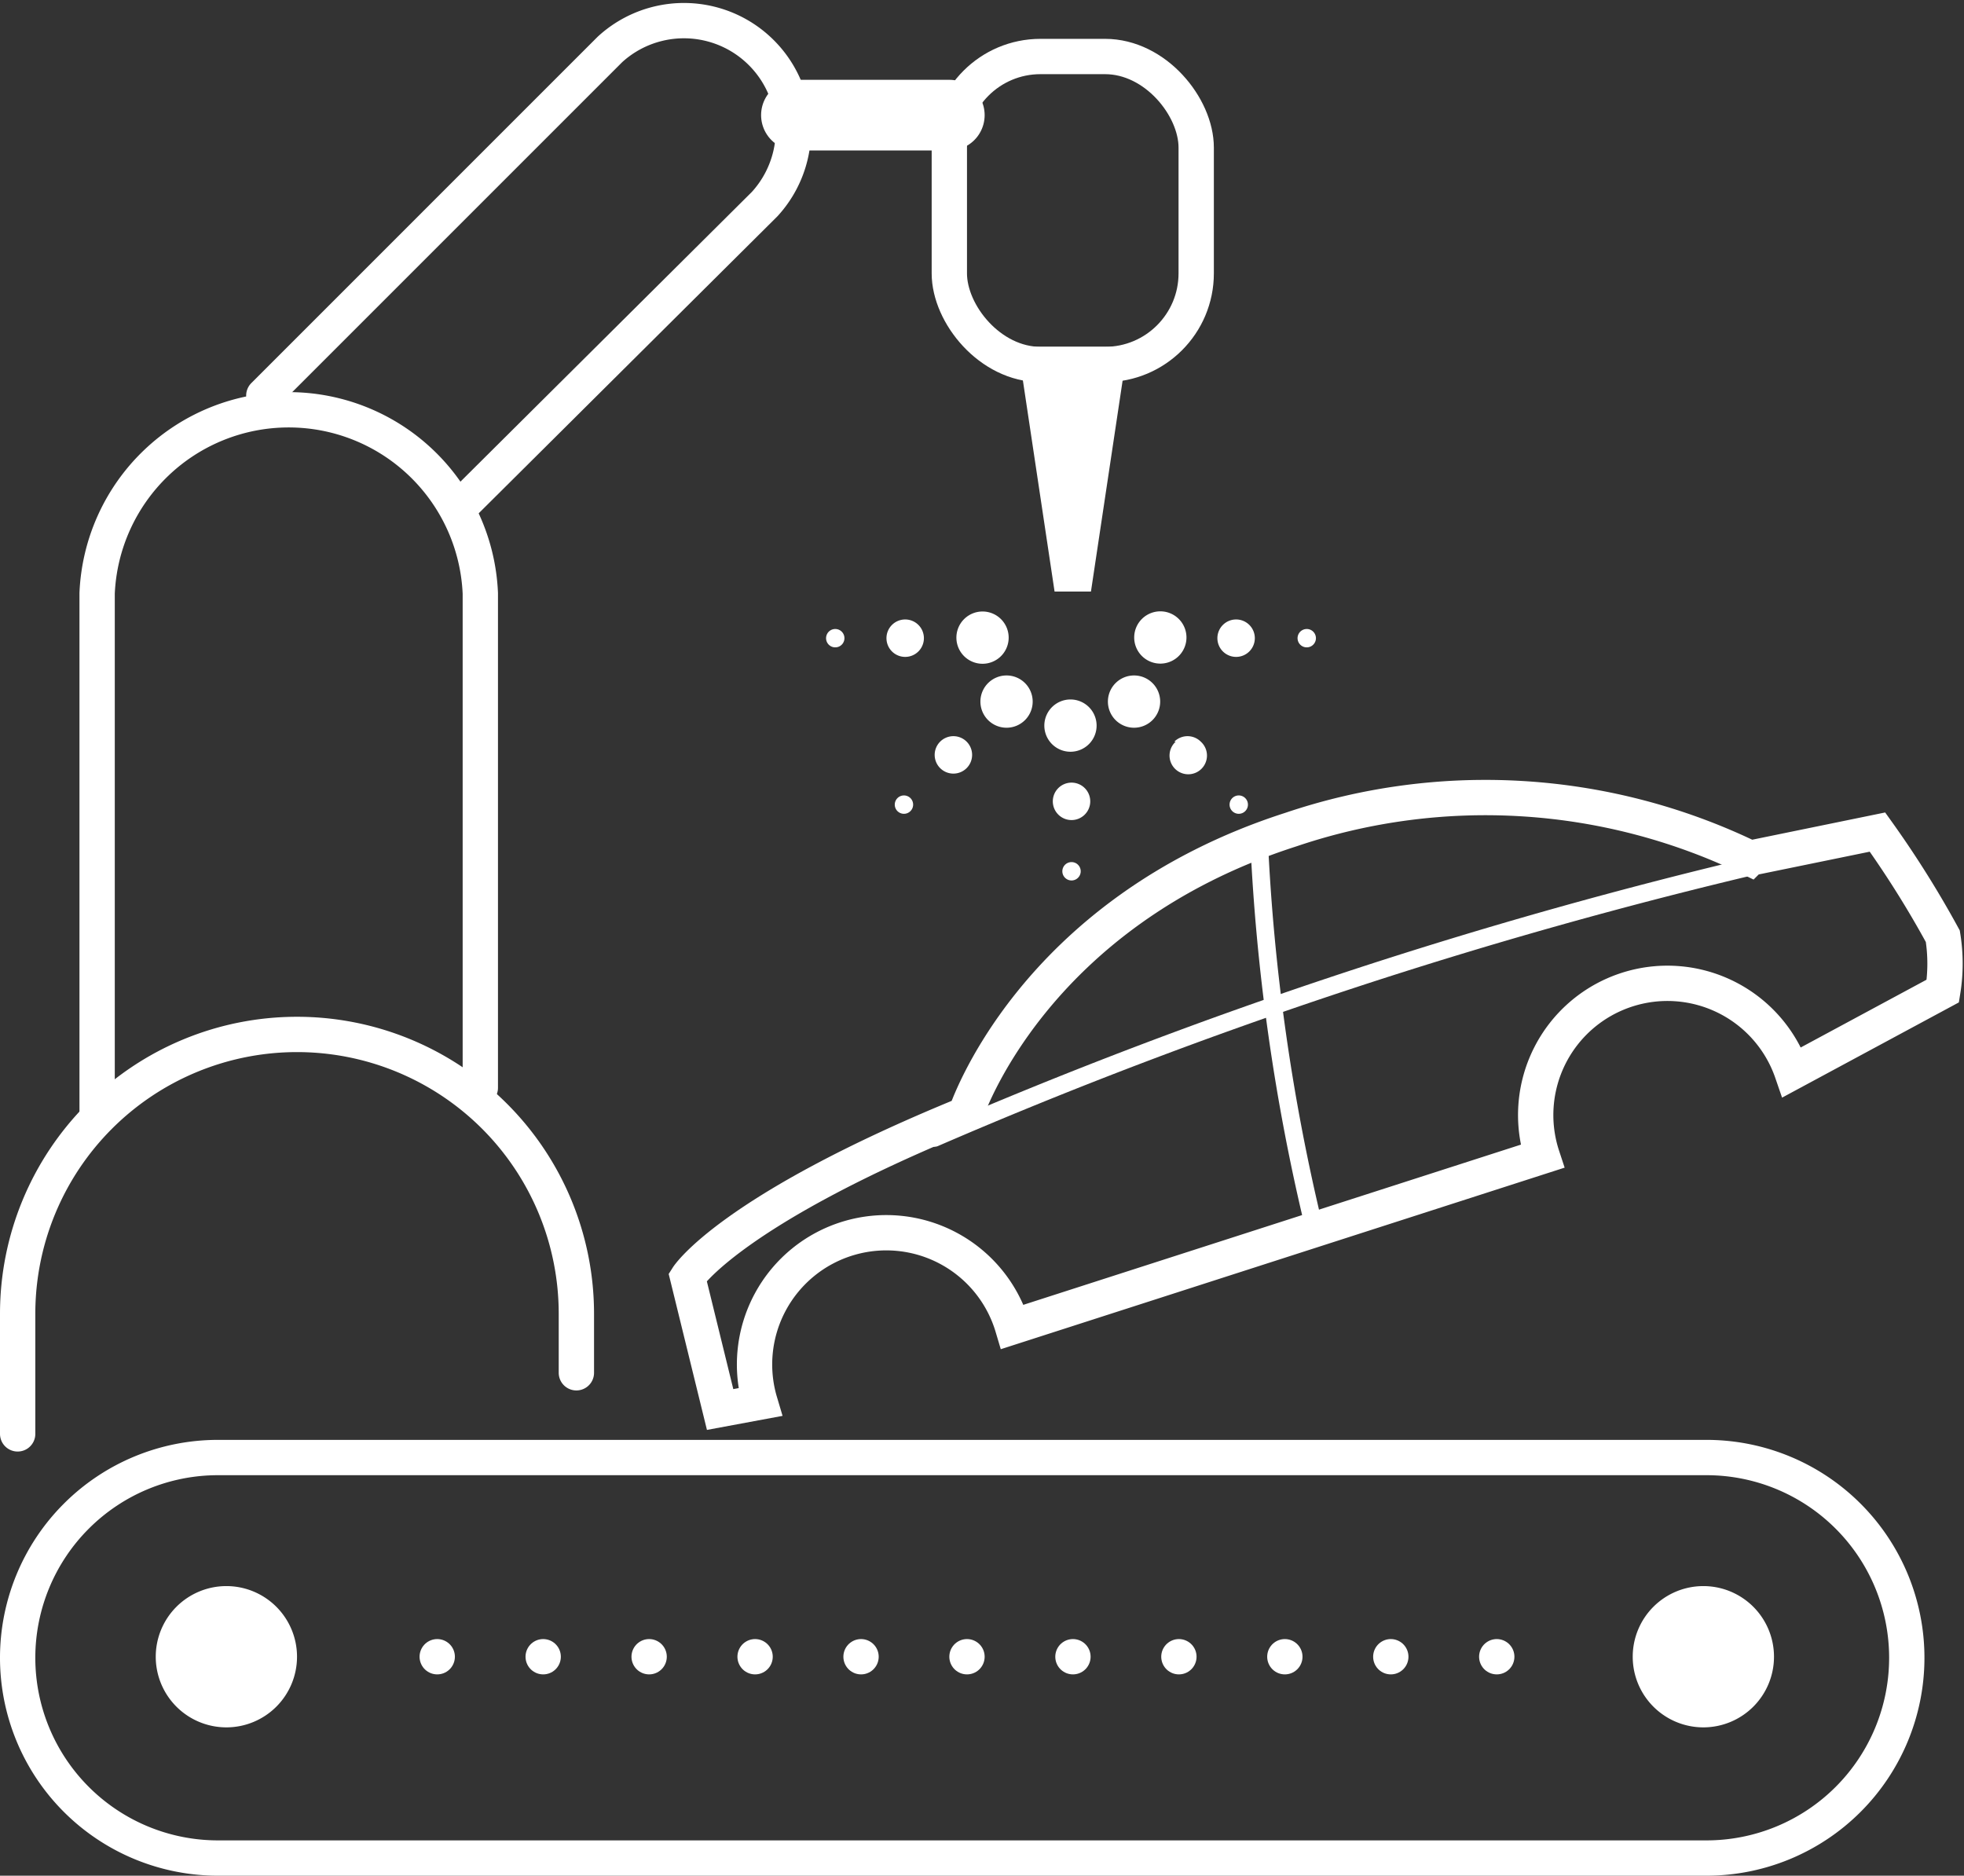
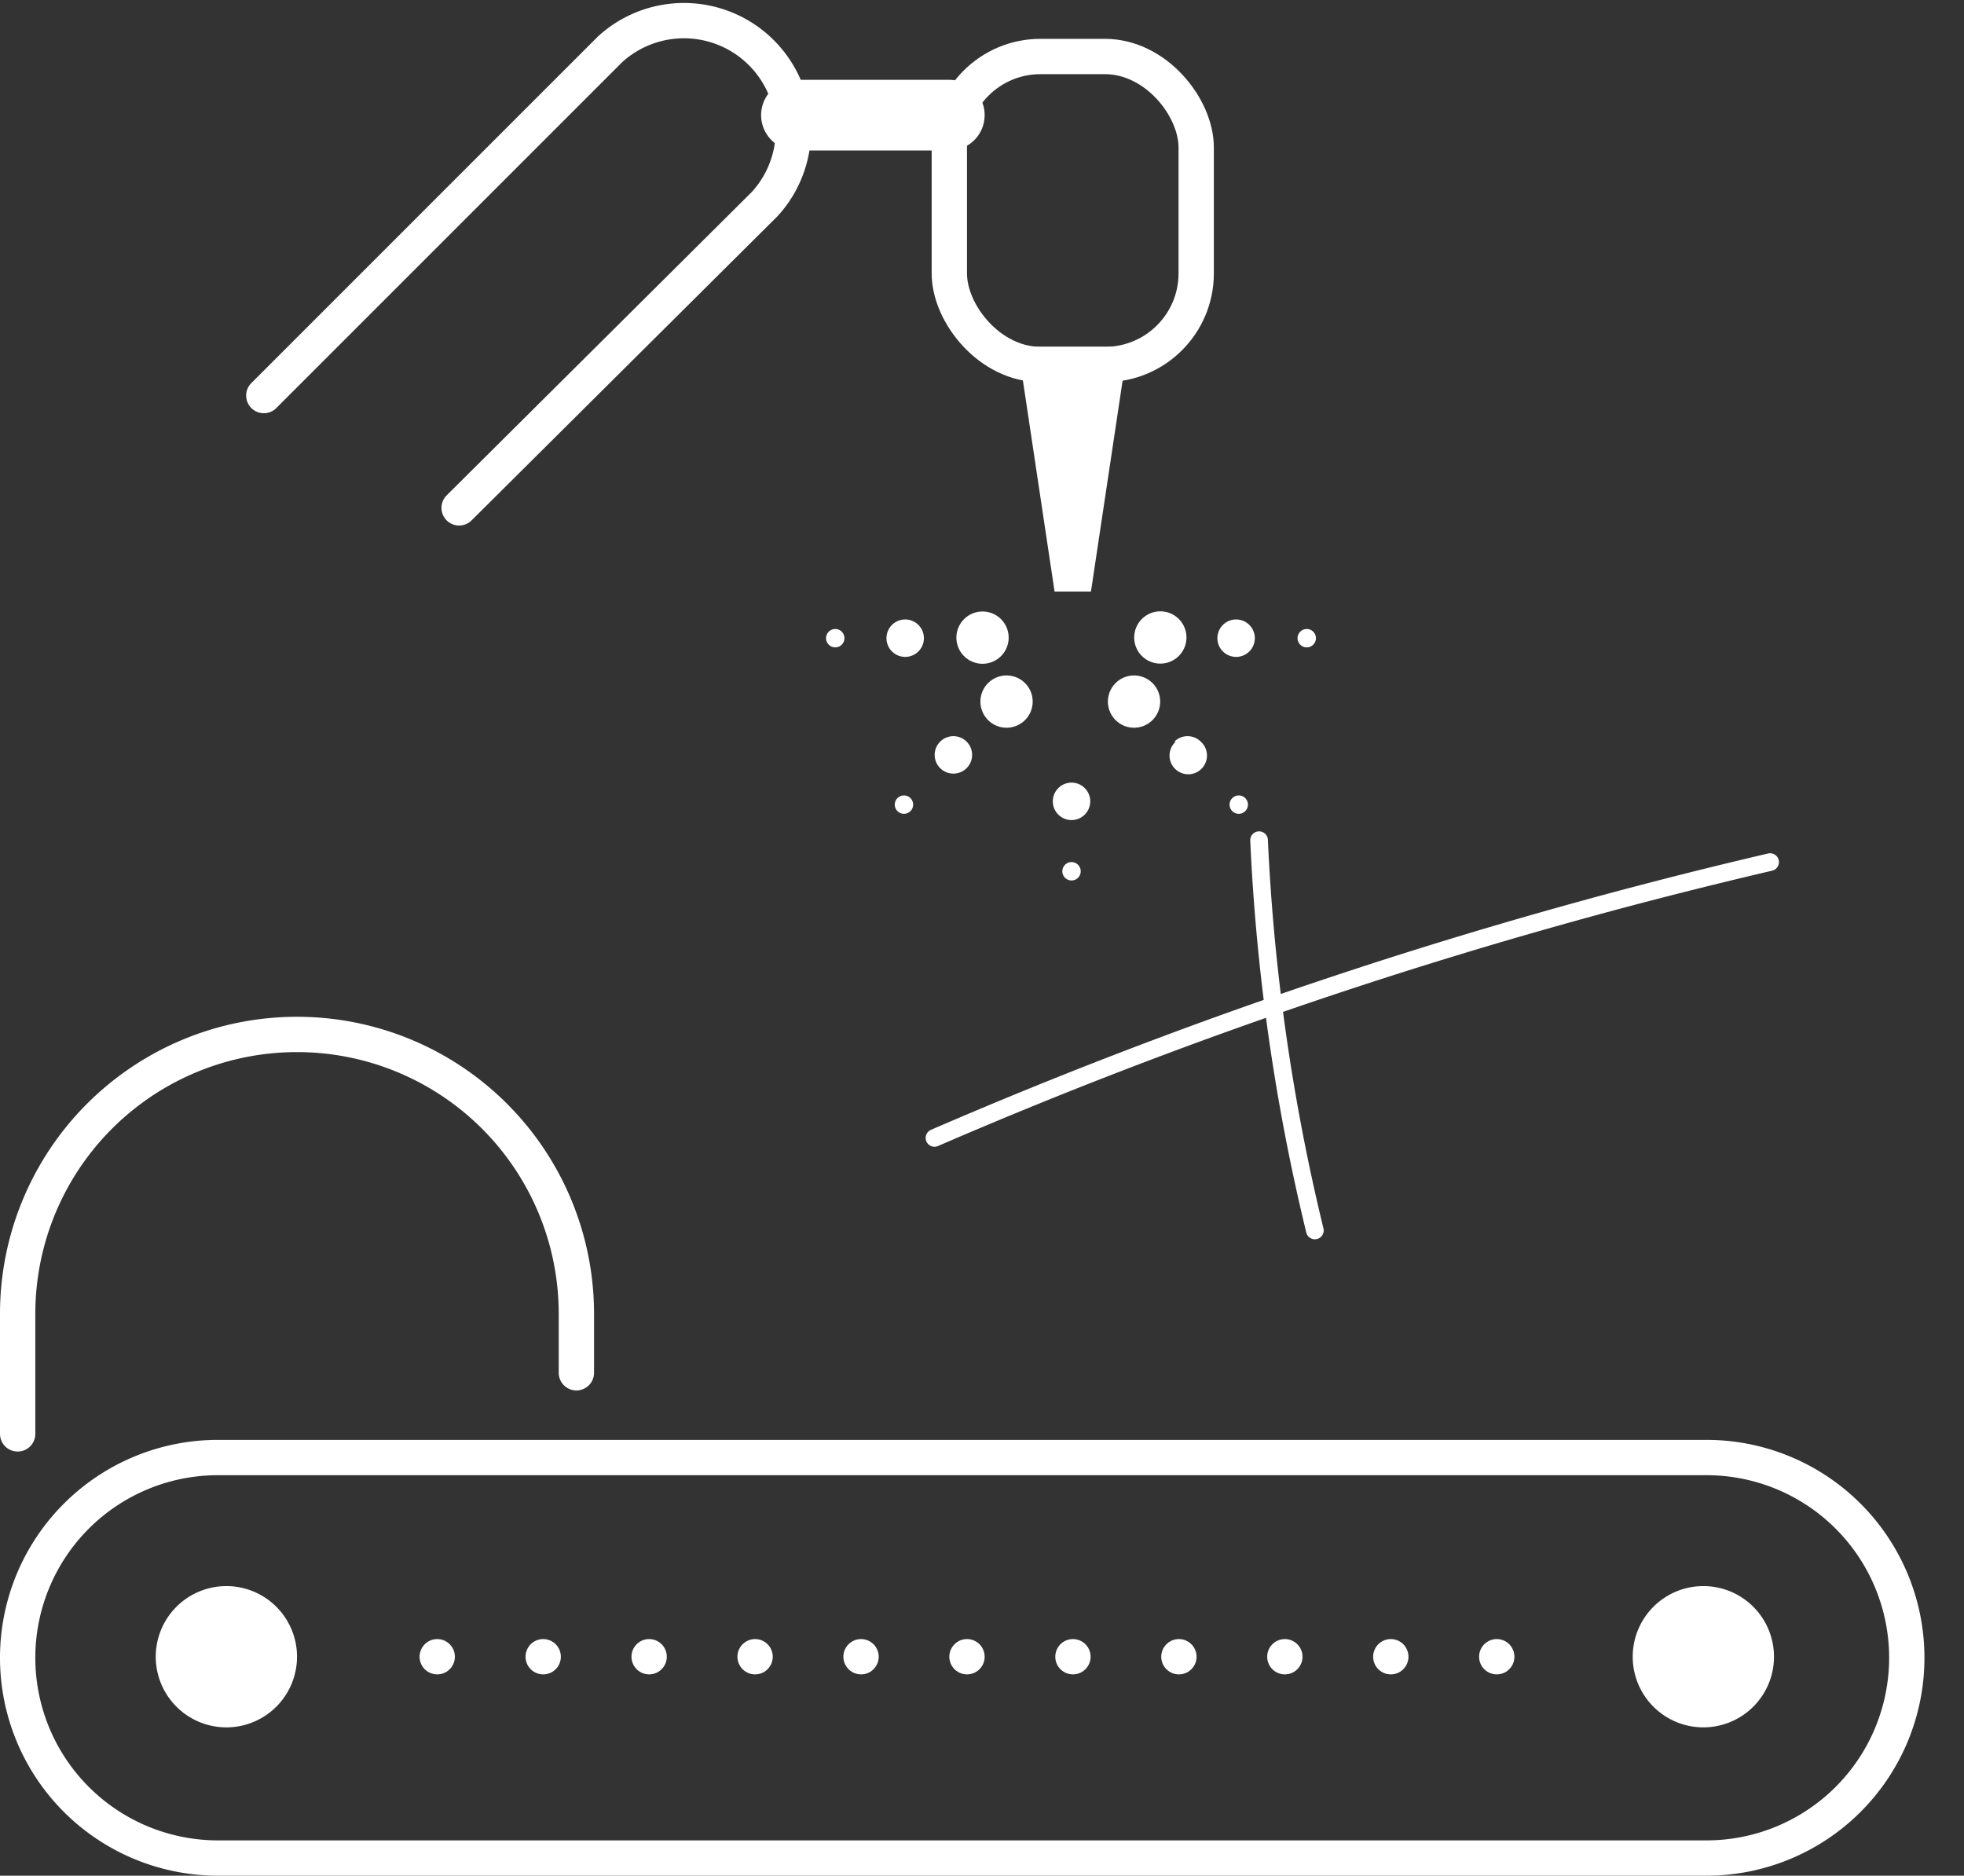
<svg xmlns="http://www.w3.org/2000/svg" viewBox="0 0 55.61 53.11">
  <rect x="0" y="0" width="55.61" height="53.11" fill="#333333" stroke="none" />
  <defs>
    <style>.cls-1,.cls-2,.cls-4,.cls-5{fill:none;stroke:#fff;stroke-linecap:round;stroke-miterlimit:10;}.cls-1{stroke-width:2px;}.cls-3{fill:#fff;}.cls-4{stroke-width:0.5px;}.cls-5{stroke-dasharray:0 3;}</style>
  </defs>
  <title>车身焊装线</title>
  <g id="图层_2" data-name="图层 2">
    <g id="图层_1-2" data-name="图层 1">
      <line class="cls-1" x1="26.88" y1="3.26" x2="22.55" y2="3.26" />
      <path class="cls-2" d="M7.47,11.2l9.8-9.8a3.1,3.1,0,0,1,4.38,4.38L13,14.38" />
-       <path class="cls-2" d="M13.6,30.8v-14a5.43,5.43,0,0,0-10.85,0V31.52" />
      <path class="cls-2" d="M16.32,38.87V37.2A7.91,7.91,0,0,0,.5,37.2v3.4" />
      <rect class="cls-2" x="26.88" y="1.6" width="6.99" height="8.72" rx="2.58" ry="2.58" />
      <polygon class="cls-3" points="30.89 16.75 31.93 9.82 28.82 9.82 29.86 16.75 30.89 16.75" />
      <path class="cls-3" d="M30.34,22.16a.53.53,0,1,0,.53.53.53.53,0,0,0-.53-.53" />
      <path class="cls-3" d="M30.34,24.41a.26.26,0,1,0,.26.26.26.26,0,0,0-.26-.26" />
      <path class="cls-3" d="M26.62,21a.53.53,0,1,0,.75,0,.53.53,0,0,0-.75,0" />
      <path class="cls-3" d="M25.41,22.6a.26.26,0,1,0,.37,0,.26.26,0,0,0-.37,0" />
      <path class="cls-3" d="M31.61,19.32a.74.74,0,1,0,1,0,.74.74,0,0,0-1,0" />
-       <path class="cls-3" d="M29.81,20a.74.74,0,1,0,1,0,.74.74,0,0,0-1,0" />
      <path class="cls-3" d="M28,19.32a.74.74,0,1,0,1,0,.74.74,0,0,0-1,0" />
      <path class="cls-3" d="M28.32,18.6a.74.74,0,1,0-1,0,.74.74,0,0,0,1,0" />
      <path class="cls-3" d="M33.4,17.55a.74.74,0,1,0,0,1,.74.74,0,0,0,0-1" />
      <path class="cls-3" d="M33.29,21A.53.53,0,1,0,34,21a.53.53,0,0,0-.75,0" />
      <path class="cls-3" d="M34.89,22.6a.26.26,0,1,0,.37,0,.26.26,0,0,0-.37,0" />
      <path class="cls-3" d="M25.63,17.54a.53.53,0,1,0,.53.53.53.53,0,0,0-.53-.53" />
      <path class="cls-3" d="M23.65,17.81a.26.26,0,1,0,.26.26.26.26,0,0,0-.26-.26" />
      <path class="cls-3" d="M35,17.54a.53.53,0,1,0,.53.53.53.53,0,0,0-.53-.53" />
      <path class="cls-3" d="M37,17.81a.26.26,0,1,0,.26.26.26.26,0,0,0-.26-.26" />
-       <path class="cls-2" d="M53.16,23.56l-3.61.74a17.19,17.19,0,0,0-13-.81c-7.38,2.37-9.21,8.06-9.21,8.06-6.68,2.73-7.87,4.61-7.87,4.61l.92,3.75,1.13-.21a3.73,3.73,0,0,1,7.15-2.13l15-4.83a3.73,3.73,0,0,1,7.07-2.38l4.27-2.3a4.86,4.86,0,0,0,0-1.55A28.53,28.53,0,0,0,53.16,23.56Z" />
      <path class="cls-4" d="M26.46,32.22a139.12,139.12,0,0,1,23.66-7.81" />
      <path class="cls-4" d="M35.65,23.79a57.81,57.81,0,0,0,1.58,11.05" />
      <path class="cls-3" d="M8.41,46.91a2,2,0,1,1-2-2,2,2,0,0,1,2,2" />
      <path class="cls-3" d="M50.23,46.91a2,2,0,1,1-2-2,2,2,0,0,1,2,2" />
      <line class="cls-5" x1="42.38" y1="46.91" x2="10.59" y2="46.91" />
      <path class="cls-2" d="M48.32,52.61H6.17a5.67,5.67,0,0,1,0-11.34H48.32a5.67,5.67,0,0,1,0,11.34Z" />
    </g>
  </g>
</svg>